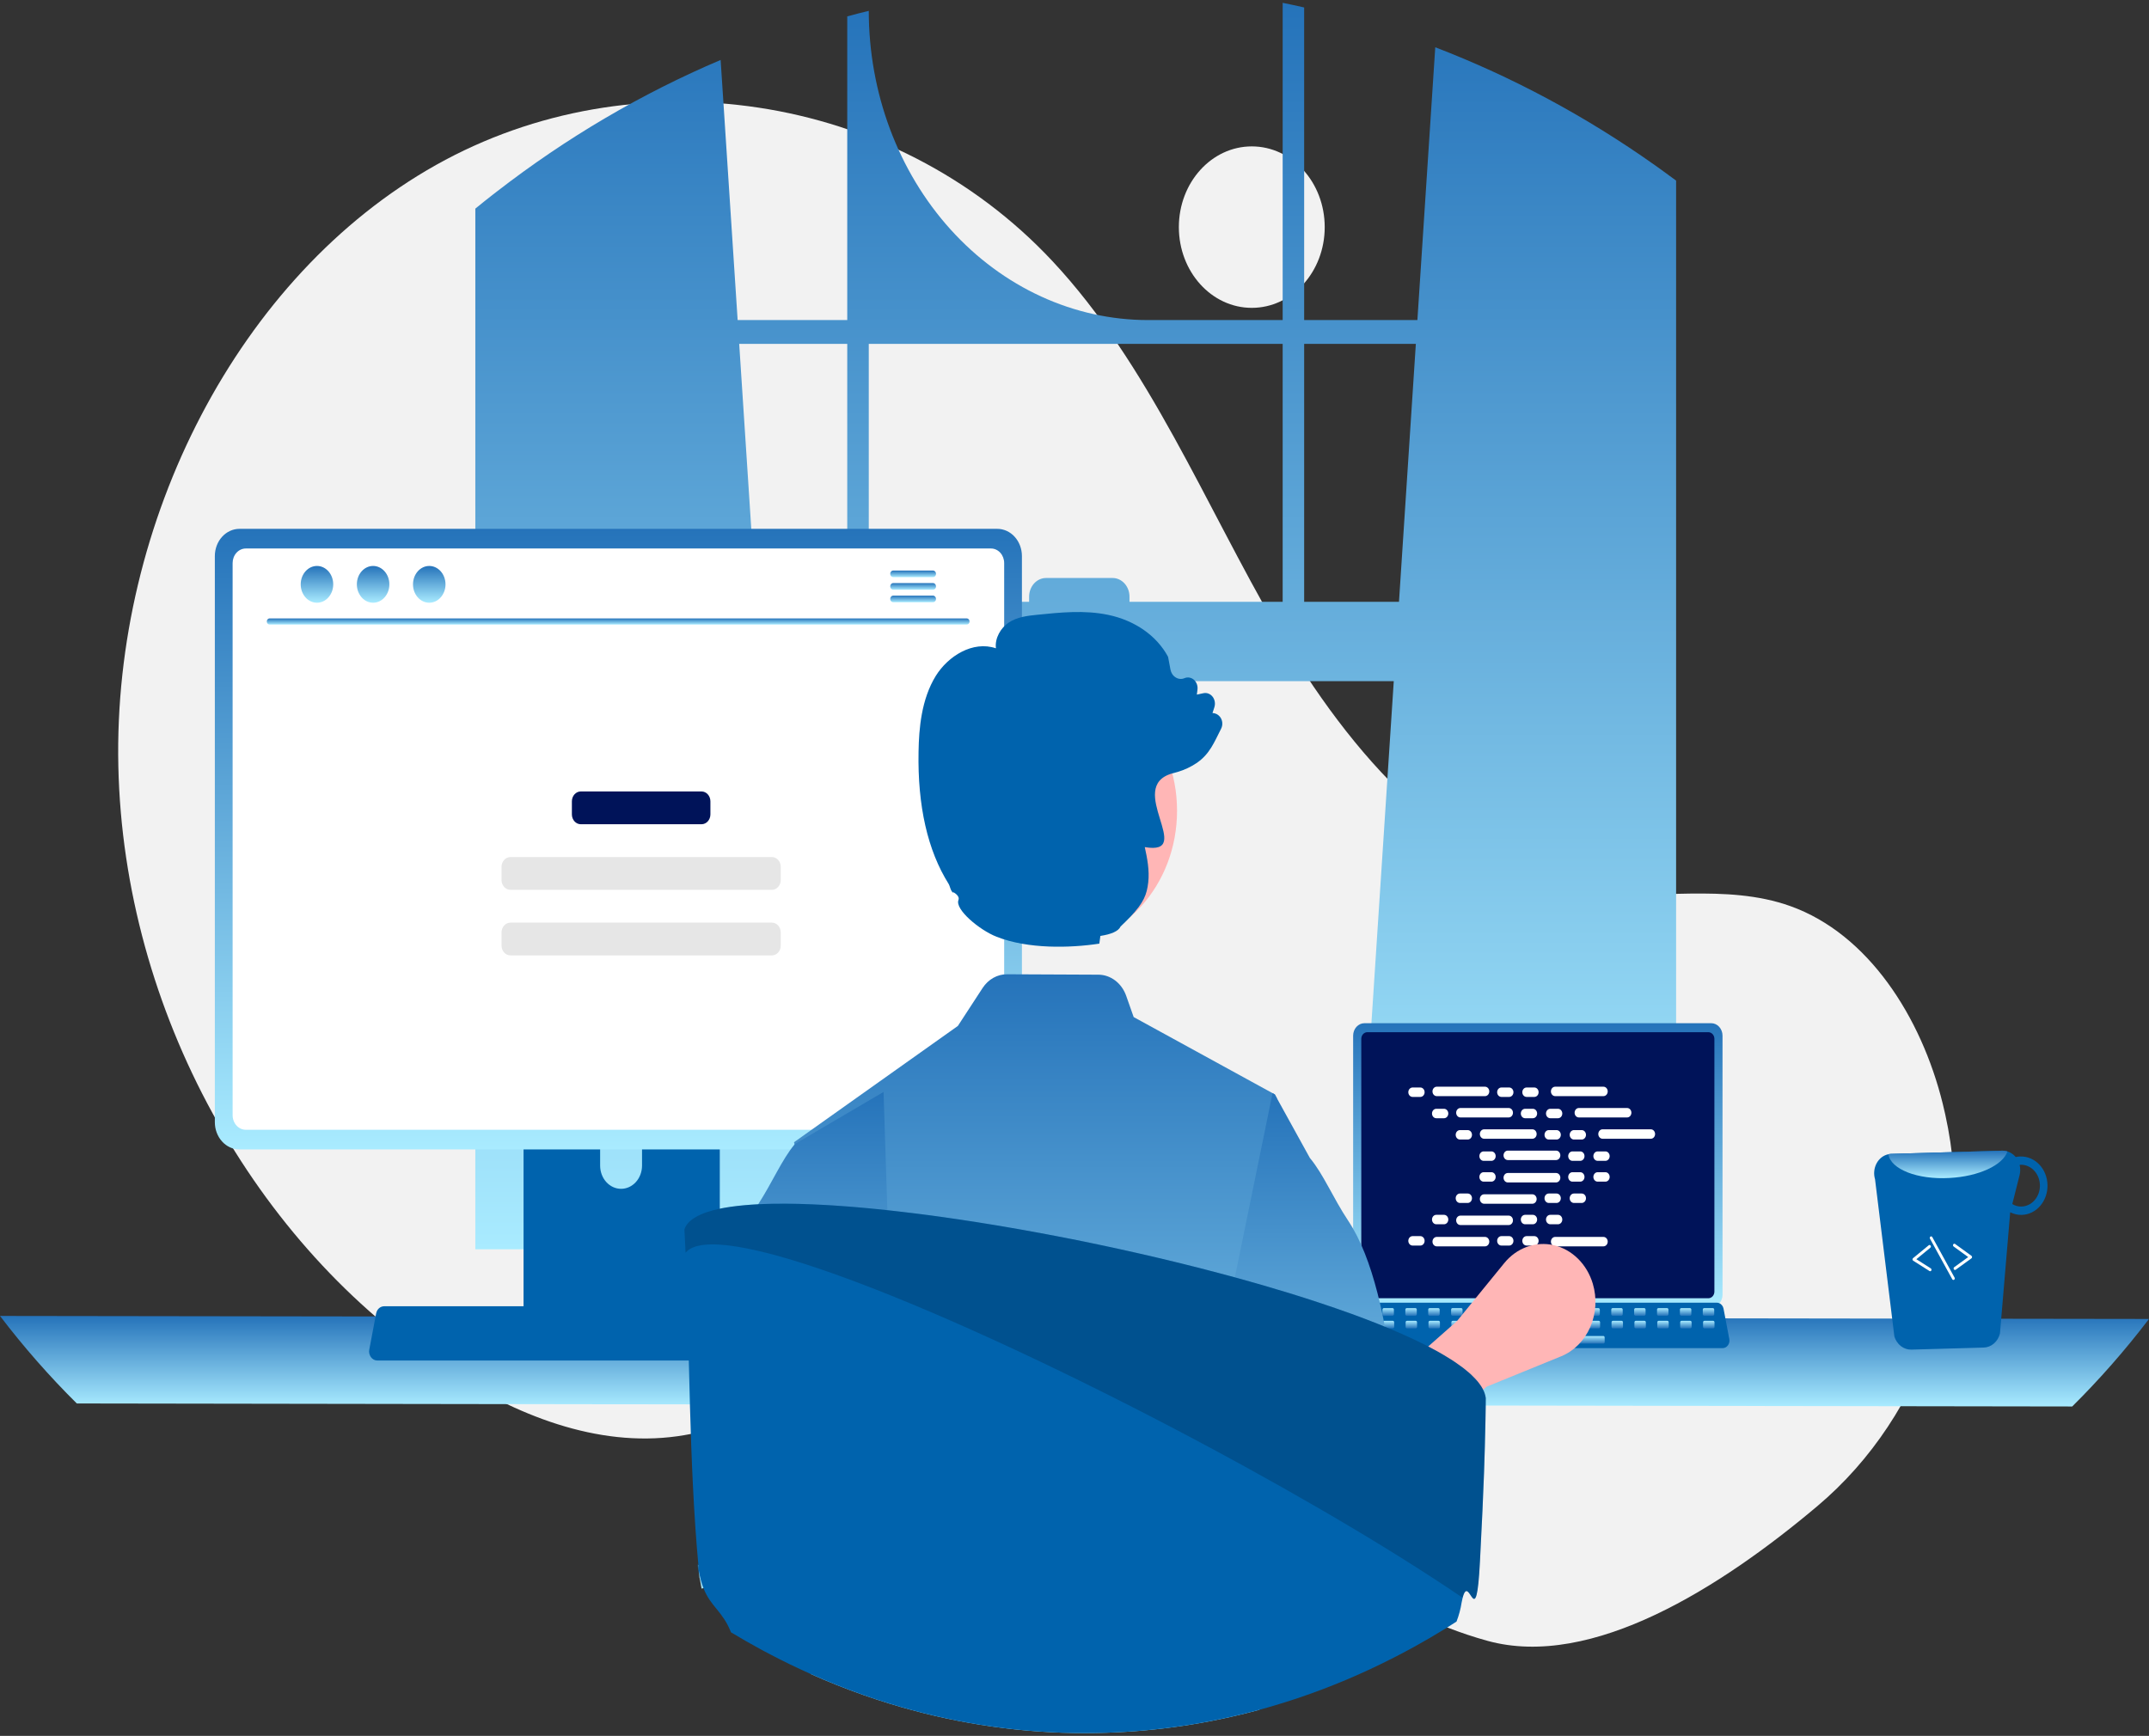
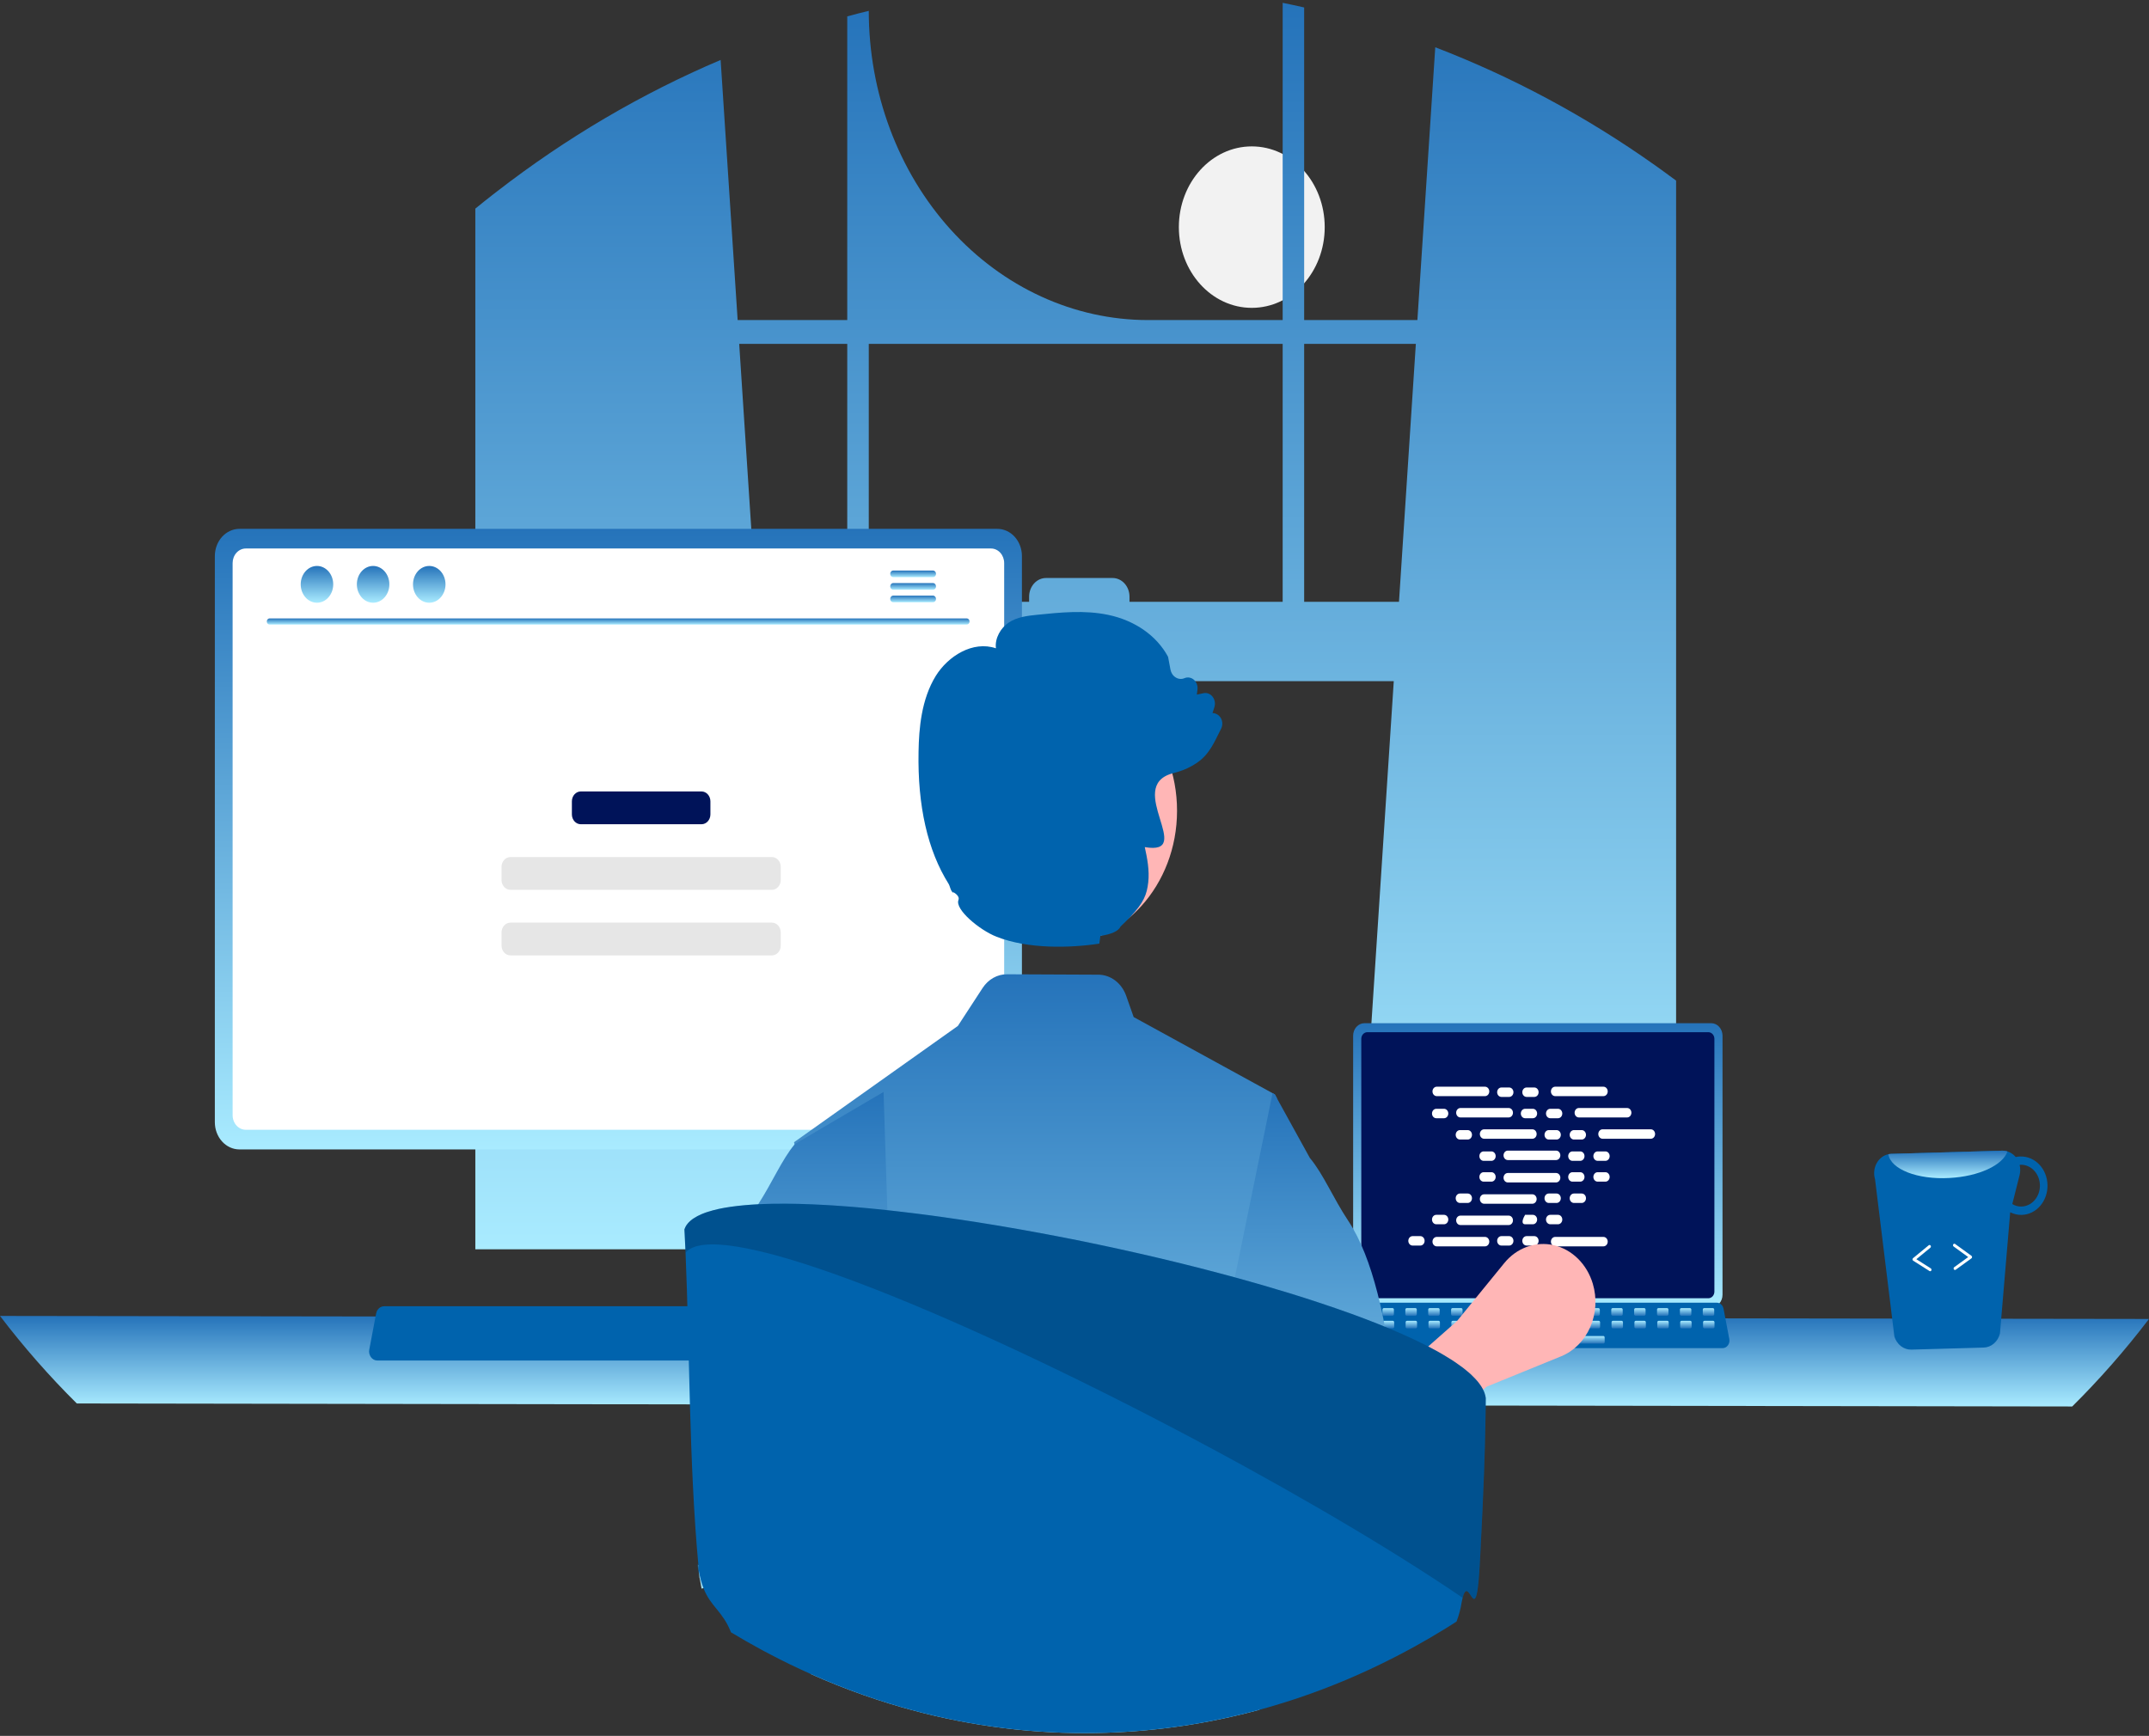
<svg xmlns="http://www.w3.org/2000/svg" width="578" height="467" viewBox="0 0 578 467" fill="none">
  <rect x="0" y="0" width="578" height="467" fill="#333333" stroke="none" />
  <g clip-path="url(#clip0_76_611)">
    <path d="M336.684 82.82C347.517 82.82 356.298 73.097 356.298 61.102C356.298 49.107 347.517 39.383 336.684 39.383C325.851 39.383 317.069 49.107 317.069 61.102C317.069 73.097 325.851 82.82 336.684 82.82Z" fill="#F2F2F2" />
-     <path d="M488.84 405.146C517.994 380.558 531.919 339.24 523.202 299.825C522.985 298.846 522.756 297.869 522.516 296.894C516.736 273.498 502.438 251.262 481.598 243.786C464.1 237.509 445.001 242.336 426.746 239.84C390.911 234.94 363.129 202.835 343.581 169.221C324.033 135.607 309.009 97.98 283.034 70.21C240.218 24.436 170.374 14.581 117.288 44.376C64.202 74.172 30.387 140.277 31.829 206.158C33.271 272.039 68.593 335.026 119.889 368.445C138.734 380.722 160.529 389.419 182.219 386.376C201.04 383.735 218.141 372.537 236.873 369.213C266.324 363.987 295.587 378.731 321.06 395.912C346.533 413.093 371.138 433.458 400.084 441.424C428.191 449.158 463.013 426.927 488.84 405.146Z" fill="#F2F2F2" />
    <path d="M446.951 45.76C446.312 45.288 445.666 44.841 445.027 44.385C426.552 31.302 406.75 20.674 386.031 12.719L381.226 86.105H350.77V2.007C348.852 1.568 346.92 1.153 344.988 0.762V86.105H308.794C288.869 86.105 269.76 77.34 255.671 61.74C241.582 46.139 233.667 24.98 233.667 2.918C231.727 3.382 229.803 3.878 227.878 4.407V86.105H198.398L193.822 16.128C172.529 25.17 152.315 37.06 133.628 51.535C133.305 51.779 132.982 52.031 132.666 52.275C131.043 53.536 129.441 54.821 127.847 56.123V336.087H214.729L213.193 312.539L204.745 183.249H374.872L366.424 312.539L364.889 336.087H450.808V48.59C449.53 47.631 448.244 46.687 446.951 45.76ZM227.878 161.897H203.35L198.817 92.514H227.878V161.897ZM344.988 161.897H303.792V160.522C303.792 159.862 303.674 159.207 303.446 158.597C303.217 157.986 302.882 157.432 302.46 156.965C302.037 156.498 301.536 156.128 300.984 155.876C300.433 155.624 299.841 155.495 299.245 155.496H281.335C280.739 155.495 280.148 155.625 279.597 155.878C279.047 156.13 278.546 156.501 278.124 156.967C277.703 157.434 277.368 157.988 277.14 158.598C276.912 159.208 276.795 159.862 276.795 160.522V161.897H233.667V92.514H344.988V161.897ZM350.77 161.897V92.514H380.808L376.275 161.897H350.77Z" fill="url(#paint0_linear_76_611)" />
    <path d="M0 354.015C6.382 362.388 13.284 370.256 20.657 377.563L557.343 378.376C564.716 371.07 571.618 363.201 578 354.828L0 354.015Z" fill="url(#paint1_linear_76_611)" />
    <path d="M363.944 278.613V348.325C363.944 349.213 364.263 350.065 364.831 350.693C365.398 351.321 366.167 351.675 366.97 351.675H460.268C461.07 351.675 461.839 351.321 462.406 350.693C462.974 350.065 463.293 349.213 463.293 348.325V278.613C463.291 277.726 462.972 276.875 462.405 276.248C461.838 275.62 461.069 275.267 460.268 275.266H366.97C366.168 275.267 365.4 275.62 364.832 276.248C364.265 276.875 363.946 277.726 363.944 278.613Z" fill="url(#paint2_linear_76_611)" />
    <path d="M366.133 279.48V347.465C366.134 347.939 366.304 348.394 366.607 348.73C366.91 349.066 367.321 349.255 367.75 349.255H459.491C459.92 349.255 460.331 349.066 460.634 348.73C460.937 348.394 461.108 347.939 461.108 347.465V279.48C461.108 279.005 460.938 278.549 460.635 278.213C460.332 277.877 459.92 277.687 459.491 277.686H367.75C367.321 277.687 366.91 277.877 366.606 278.213C366.303 278.549 366.133 279.005 366.133 279.48Z" fill="#001359" />
    <path d="M361.993 361.92C362.164 362.158 362.381 362.349 362.628 362.48C362.876 362.611 363.146 362.678 363.421 362.677H463.321C463.594 362.676 463.864 362.608 464.11 362.478C464.357 362.348 464.574 362.158 464.746 361.923C464.918 361.688 465.041 361.414 465.105 361.12C465.169 360.826 465.174 360.52 465.118 360.224L463.567 352.068C463.503 351.735 463.364 351.425 463.164 351.167C462.964 350.909 462.709 350.71 462.422 350.589C462.214 350.499 461.993 350.452 461.77 350.453H364.965C364.742 350.452 364.521 350.499 364.313 350.589C364.026 350.71 363.771 350.909 363.571 351.167C363.371 351.425 363.233 351.735 363.168 352.068L361.618 360.224C361.562 360.52 361.567 360.825 361.632 361.119C361.697 361.412 361.82 361.686 361.993 361.92Z" fill="#0063AD" />
    <path d="M458.342 353.966H460.702C460.9 353.966 461.06 353.788 461.06 353.569V352.319C461.06 352.1 460.9 351.922 460.702 351.922H458.342C458.144 351.922 457.984 352.1 457.984 352.319V353.569C457.984 353.788 458.144 353.966 458.342 353.966Z" fill="url(#paint3_linear_76_611)" />
    <path d="M452.189 353.966H454.548C454.746 353.966 454.907 353.788 454.907 353.569V352.319C454.907 352.1 454.746 351.922 454.548 351.922H452.189C451.991 351.922 451.831 352.1 451.831 352.319V353.569C451.831 353.788 451.991 353.966 452.189 353.966Z" fill="url(#paint4_linear_76_611)" />
    <path d="M446.035 353.966H448.394C448.592 353.966 448.753 353.788 448.753 353.569V352.319C448.753 352.1 448.592 351.922 448.394 351.922H446.035C445.837 351.922 445.677 352.1 445.677 352.319V353.569C445.677 353.788 445.837 353.966 446.035 353.966Z" fill="url(#paint5_linear_76_611)" />
    <path d="M439.881 353.966H442.241C442.439 353.966 442.599 353.788 442.599 353.569V352.319C442.599 352.1 442.439 351.922 442.241 351.922H439.881C439.683 351.922 439.523 352.1 439.523 352.319V353.569C439.523 353.788 439.683 353.966 439.881 353.966Z" fill="url(#paint6_linear_76_611)" />
    <path d="M433.728 353.966H436.087C436.285 353.966 436.445 353.788 436.445 353.569V352.319C436.445 352.1 436.285 351.922 436.087 351.922H433.728C433.53 351.922 433.369 352.1 433.369 352.319V353.569C433.369 353.788 433.53 353.966 433.728 353.966Z" fill="url(#paint7_linear_76_611)" />
    <path d="M427.574 353.966H429.933C430.131 353.966 430.292 353.788 430.292 353.569V352.319C430.292 352.1 430.131 351.922 429.933 351.922H427.574C427.376 351.922 427.215 352.1 427.215 352.319V353.569C427.215 353.788 427.376 353.966 427.574 353.966Z" fill="url(#paint8_linear_76_611)" />
    <path d="M421.42 353.966H423.779C423.977 353.966 424.138 353.788 424.138 353.569V352.319C424.138 352.1 423.977 351.922 423.779 351.922H421.42C421.222 351.922 421.062 352.1 421.062 352.319V353.569C421.062 353.788 421.222 353.966 421.42 353.966Z" fill="url(#paint9_linear_76_611)" />
    <path d="M415.267 353.966H417.626C417.824 353.966 417.984 353.788 417.984 353.569V352.319C417.984 352.1 417.824 351.922 417.626 351.922H415.267C415.069 351.922 414.908 352.1 414.908 352.319V353.569C414.908 353.788 415.069 353.966 415.267 353.966Z" fill="url(#paint10_linear_76_611)" />
    <path d="M409.112 353.966H411.472C411.67 353.966 411.83 353.788 411.83 353.569V352.319C411.83 352.1 411.67 351.922 411.472 351.922H409.112C408.914 351.922 408.754 352.1 408.754 352.319V353.569C408.754 353.788 408.914 353.966 409.112 353.966Z" fill="url(#paint11_linear_76_611)" />
    <path d="M402.959 353.966H405.318C405.516 353.966 405.676 353.788 405.676 353.569V352.319C405.676 352.1 405.516 351.922 405.318 351.922H402.959C402.761 351.922 402.6 352.1 402.6 352.319V353.569C402.6 353.788 402.761 353.966 402.959 353.966Z" fill="url(#paint12_linear_76_611)" />
    <path d="M396.805 353.966H399.164C399.362 353.966 399.523 353.788 399.523 353.569V352.319C399.523 352.1 399.362 351.922 399.164 351.922H396.805C396.607 351.922 396.447 352.1 396.447 352.319V353.569C396.447 353.788 396.607 353.966 396.805 353.966Z" fill="url(#paint13_linear_76_611)" />
    <path d="M390.652 353.966H393.011C393.209 353.966 393.369 353.788 393.369 353.569V352.319C393.369 352.1 393.209 351.922 393.011 351.922H390.652C390.453 351.922 390.293 352.1 390.293 352.319V353.569C390.293 353.788 390.453 353.966 390.652 353.966Z" fill="url(#paint14_linear_76_611)" />
    <path d="M384.498 353.966H386.857C387.055 353.966 387.215 353.788 387.215 353.569V352.319C387.215 352.1 387.055 351.922 386.857 351.922H384.498C384.3 351.922 384.139 352.1 384.139 352.319V353.569C384.139 353.788 384.3 353.966 384.498 353.966Z" fill="url(#paint15_linear_76_611)" />
    <path d="M378.344 353.966H380.703C380.901 353.966 381.062 353.788 381.062 353.569V352.319C381.062 352.1 380.901 351.922 380.703 351.922H378.344C378.146 351.922 377.985 352.1 377.985 352.319V353.569C377.985 353.788 378.146 353.966 378.344 353.966Z" fill="url(#paint16_linear_76_611)" />
    <path d="M372.19 353.966H374.549C374.747 353.966 374.908 353.788 374.908 353.569V352.319C374.908 352.1 374.747 351.922 374.549 351.922H372.19C371.992 351.922 371.832 352.1 371.832 352.319V353.569C371.832 353.788 371.992 353.966 372.19 353.966Z" fill="url(#paint17_linear_76_611)" />
    <path d="M366.036 353.966H368.395C368.593 353.966 368.754 353.788 368.754 353.569V352.319C368.754 352.1 368.593 351.922 368.395 351.922H366.036C365.838 351.922 365.678 352.1 365.678 352.319V353.569C365.678 353.788 365.838 353.966 366.036 353.966Z" fill="url(#paint18_linear_76_611)" />
    <path d="M458.416 357.373H460.775C460.973 357.373 461.133 357.195 461.133 356.976V355.726C461.133 355.507 460.973 355.329 460.775 355.329H458.416C458.218 355.329 458.057 355.507 458.057 355.726V356.976C458.057 357.195 458.218 357.373 458.416 357.373Z" fill="url(#paint19_linear_76_611)" />
    <path d="M452.262 357.373H454.621C454.819 357.373 454.979 357.195 454.979 356.976V355.726C454.979 355.507 454.819 355.329 454.621 355.329H452.262C452.064 355.329 451.903 355.507 451.903 355.726V356.976C451.903 357.195 452.064 357.373 452.262 357.373Z" fill="url(#paint20_linear_76_611)" />
    <path d="M446.108 357.373H448.467C448.665 357.373 448.825 357.195 448.825 356.976V355.726C448.825 355.507 448.665 355.329 448.467 355.329H446.108C445.91 355.329 445.749 355.507 445.749 355.726V356.976C445.749 357.195 445.91 357.373 446.108 357.373Z" fill="url(#paint21_linear_76_611)" />
    <path d="M439.954 357.373H442.313C442.511 357.373 442.672 357.195 442.672 356.976V355.726C442.672 355.507 442.511 355.329 442.313 355.329H439.954C439.756 355.329 439.596 355.507 439.596 355.726V356.976C439.596 357.195 439.756 357.373 439.954 357.373Z" fill="url(#paint22_linear_76_611)" />
    <path d="M433.8 357.373H436.16C436.358 357.373 436.518 357.195 436.518 356.976V355.726C436.518 355.507 436.358 355.329 436.16 355.329H433.8C433.602 355.329 433.442 355.507 433.442 355.726V356.976C433.442 357.195 433.602 357.373 433.8 357.373Z" fill="url(#paint23_linear_76_611)" />
    <path d="M427.647 357.373H430.006C430.204 357.373 430.364 357.195 430.364 356.976V355.726C430.364 355.507 430.204 355.329 430.006 355.329H427.647C427.449 355.329 427.288 355.507 427.288 355.726V356.976C427.288 357.195 427.449 357.373 427.647 357.373Z" fill="url(#paint24_linear_76_611)" />
    <path d="M421.493 357.373H423.852C424.05 357.373 424.21 357.195 424.21 356.976V355.726C424.21 355.507 424.05 355.329 423.852 355.329H421.493C421.295 355.329 421.134 355.507 421.134 355.726V356.976C421.134 357.195 421.295 357.373 421.493 357.373Z" fill="url(#paint25_linear_76_611)" />
    <path d="M415.339 357.373H417.698C417.896 357.373 418.057 357.195 418.057 356.976V355.726C418.057 355.507 417.896 355.329 417.698 355.329H415.339C415.141 355.329 414.98 355.507 414.98 355.726V356.976C414.98 357.195 415.141 357.373 415.339 357.373Z" fill="url(#paint26_linear_76_611)" />
    <path d="M409.185 357.373H411.544C411.742 357.373 411.903 357.195 411.903 356.976V355.726C411.903 355.507 411.742 355.329 411.544 355.329H409.185C408.987 355.329 408.827 355.507 408.827 355.726V356.976C408.827 357.195 408.987 357.373 409.185 357.373Z" fill="url(#paint27_linear_76_611)" />
    <path d="M403.032 357.373H405.391C405.589 357.373 405.75 357.195 405.75 356.976V355.726C405.75 355.507 405.589 355.329 405.391 355.329H403.032C402.834 355.329 402.673 355.507 402.673 355.726V356.976C402.673 357.195 402.834 357.373 403.032 357.373Z" fill="url(#paint28_linear_76_611)" />
    <path d="M396.878 357.373H399.237C399.435 357.373 399.596 357.195 399.596 356.976V355.726C399.596 355.507 399.435 355.329 399.237 355.329H396.878C396.68 355.329 396.52 355.507 396.52 355.726V356.976C396.52 357.195 396.68 357.373 396.878 357.373Z" fill="url(#paint29_linear_76_611)" />
    <path d="M390.724 357.373H393.083C393.281 357.373 393.442 357.195 393.442 356.976V355.726C393.442 355.507 393.281 355.329 393.083 355.329H390.724C390.526 355.329 390.366 355.507 390.366 355.726V356.976C390.366 357.195 390.526 357.373 390.724 357.373Z" fill="url(#paint30_linear_76_611)" />
    <path d="M384.57 357.373H386.929C387.127 357.373 387.288 357.195 387.288 356.976V355.726C387.288 355.507 387.127 355.329 386.929 355.329H384.57C384.372 355.329 384.211 355.507 384.211 355.726V356.976C384.211 357.195 384.372 357.373 384.57 357.373Z" fill="url(#paint31_linear_76_611)" />
    <path d="M378.417 357.373H380.776C380.974 357.373 381.134 357.195 381.134 356.976V355.726C381.134 355.507 380.974 355.329 380.776 355.329H378.417C378.219 355.329 378.058 355.507 378.058 355.726V356.976C378.058 357.195 378.219 357.373 378.417 357.373Z" fill="url(#paint32_linear_76_611)" />
    <path d="M372.263 357.373H374.622C374.82 357.373 374.98 357.195 374.98 356.976V355.726C374.98 355.507 374.82 355.329 374.622 355.329H372.263C372.065 355.329 371.904 355.507 371.904 355.726V356.976C371.904 357.195 372.065 357.373 372.263 357.373Z" fill="url(#paint33_linear_76_611)" />
    <path d="M366.109 357.373H368.468C368.666 357.373 368.827 357.195 368.827 356.976V355.726C368.827 355.507 368.666 355.329 368.468 355.329H366.109C365.911 355.329 365.75 355.507 365.75 355.726V356.976C365.75 357.195 365.911 357.373 366.109 357.373Z" fill="url(#paint34_linear_76_611)" />
    <path d="M407.339 361.461H431.237C431.435 361.461 431.595 361.283 431.595 361.064V359.814C431.595 359.595 431.435 359.417 431.237 359.417H407.339C407.141 359.417 406.98 359.595 406.98 359.814V361.064C406.98 361.283 407.141 361.461 407.339 361.461Z" fill="url(#paint35_linear_76_611)" />
-     <path d="M382.019 292.56H379.93C379.297 292.56 378.784 293.128 378.784 293.829C378.784 294.531 379.297 295.099 379.93 295.099H382.019C382.653 295.099 383.166 294.531 383.166 293.829C383.166 293.128 382.653 292.56 382.019 292.56Z" fill="white" />
    <path d="M405.911 292.56H403.822C403.189 292.56 402.675 293.128 402.675 293.829C402.675 294.531 403.189 295.099 403.822 295.099H405.911C406.544 295.099 407.058 294.531 407.058 293.829C407.058 293.128 406.544 292.56 405.911 292.56Z" fill="white" />
    <path d="M412.681 292.56H410.592C409.958 292.56 409.445 293.128 409.445 293.829C409.445 294.531 409.958 295.099 410.592 295.099H412.681C413.314 295.099 413.827 294.531 413.827 293.829C413.827 293.128 413.314 292.56 412.681 292.56Z" fill="white" />
    <path d="M399.413 292.348H386.43C385.796 292.348 385.283 292.916 385.283 293.618C385.283 294.319 385.796 294.887 386.43 294.887H399.413C400.046 294.887 400.56 294.319 400.56 293.618C400.56 292.916 400.046 292.348 399.413 292.348Z" fill="white" />
    <path d="M431.268 292.348H418.284C417.651 292.348 417.138 292.916 417.138 293.618C417.138 294.319 417.651 294.887 418.284 294.887H431.268C431.901 294.887 432.415 294.319 432.415 293.618C432.415 292.916 431.901 292.348 431.268 292.348Z" fill="white" />
    <path d="M388.391 298.291H386.302C385.668 298.291 385.155 298.86 385.155 299.561C385.155 300.262 385.668 300.831 386.302 300.831H388.391C389.024 300.831 389.537 300.262 389.537 299.561C389.537 298.86 389.024 298.291 388.391 298.291Z" fill="white" />
    <path d="M412.282 298.291H410.193C409.56 298.291 409.046 298.86 409.046 299.561C409.046 300.262 409.56 300.831 410.193 300.831H412.282C412.916 300.831 413.429 300.262 413.429 299.561C413.429 298.86 412.916 298.291 412.282 298.291Z" fill="white" />
    <path d="M419.051 298.291H416.962C416.329 298.291 415.815 298.86 415.815 299.561C415.815 300.262 416.329 300.831 416.962 300.831H419.051C419.684 300.831 420.198 300.262 420.198 299.561C420.198 298.86 419.684 298.291 419.051 298.291Z" fill="white" />
    <path d="M405.783 298.079H392.8C392.167 298.079 391.653 298.648 391.653 299.349C391.653 300.05 392.167 300.619 392.8 300.619H405.783C406.417 300.619 406.93 300.05 406.93 299.349C406.93 298.648 406.417 298.079 405.783 298.079Z" fill="white" />
    <path d="M437.639 298.079H424.656C424.022 298.079 423.509 298.648 423.509 299.349C423.509 300.05 424.022 300.619 424.656 300.619H437.639C438.272 300.619 438.786 300.05 438.786 299.349C438.786 298.648 438.272 298.079 437.639 298.079Z" fill="white" />
    <path d="M394.762 304.023H392.673C392.039 304.023 391.526 304.591 391.526 305.293C391.526 305.994 392.039 306.563 392.673 306.563H394.762C395.395 306.563 395.908 305.994 395.908 305.293C395.908 304.591 395.395 304.023 394.762 304.023Z" fill="white" />
    <path d="M418.653 304.023H416.564C415.931 304.023 415.417 304.591 415.417 305.293C415.417 305.994 415.931 306.563 416.564 306.563H418.653C419.287 306.563 419.8 305.994 419.8 305.293C419.8 304.591 419.287 304.023 418.653 304.023Z" fill="white" />
    <path d="M425.422 304.023H423.333C422.7 304.023 422.187 304.591 422.187 305.293C422.187 305.994 422.7 306.563 423.333 306.563H425.422C426.056 306.563 426.569 305.994 426.569 305.293C426.569 304.591 426.056 304.023 425.422 304.023Z" fill="white" />
    <path d="M412.155 303.811H399.171C398.538 303.811 398.024 304.38 398.024 305.081C398.024 305.782 398.538 306.351 399.171 306.351H412.155C412.788 306.351 413.301 305.782 413.301 305.081C413.301 304.38 412.788 303.811 412.155 303.811Z" fill="white" />
    <path d="M444.01 303.811H431.027C430.393 303.811 429.88 304.38 429.88 305.081C429.88 305.782 430.393 306.351 431.027 306.351H444.01C444.643 306.351 445.157 305.782 445.157 305.081C445.157 304.38 444.643 303.811 444.01 303.811Z" fill="white" />
    <path d="M401.133 309.755H399.044C398.41 309.755 397.897 310.323 397.897 311.025C397.897 311.726 398.41 312.294 399.044 312.294H401.133C401.766 312.294 402.279 311.726 402.279 311.025C402.279 310.323 401.766 309.755 401.133 309.755Z" fill="white" />
    <path d="M425.024 309.755H422.935C422.302 309.755 421.789 310.323 421.789 311.025C421.789 311.726 422.302 312.294 422.935 312.294H425.024C425.658 312.294 426.171 311.726 426.171 311.025C426.171 310.323 425.658 309.755 425.024 309.755Z" fill="white" />
    <path d="M431.793 309.755H429.704C429.071 309.755 428.558 310.323 428.558 311.025C428.558 311.726 429.071 312.294 429.704 312.294H431.793C432.427 312.294 432.94 311.726 432.94 311.025C432.94 310.323 432.427 309.755 431.793 309.755Z" fill="white" />
    <path d="M418.526 309.543H405.542C404.909 309.543 404.396 310.112 404.396 310.813C404.396 311.514 404.909 312.083 405.542 312.083H418.526C419.159 312.083 419.672 311.514 419.672 310.813C419.672 310.112 419.159 309.543 418.526 309.543Z" fill="white" />
    <path d="M405.911 332.546H403.822C403.189 332.546 402.675 333.115 402.675 333.816C402.675 334.517 403.189 335.086 403.822 335.086H405.911C406.544 335.086 407.058 334.517 407.058 333.816C407.058 333.115 406.544 332.546 405.911 332.546Z" fill="white" />
    <path d="M412.681 332.546H410.592C409.958 332.546 409.445 333.115 409.445 333.816C409.445 334.517 409.958 335.086 410.592 335.086H412.681C413.314 335.086 413.827 334.517 413.827 333.816C413.827 333.115 413.314 332.546 412.681 332.546Z" fill="white" />
    <path d="M431.268 332.758H418.284C417.651 332.758 417.138 333.327 417.138 334.028C417.138 334.729 417.651 335.298 418.284 335.298H431.268C431.901 335.298 432.415 334.729 432.415 334.028C432.415 333.327 431.901 332.758 431.268 332.758Z" fill="white" />
    <path d="M382.019 332.546H379.93C379.297 332.546 378.784 333.115 378.784 333.816C378.784 334.517 379.297 335.086 379.93 335.086H382.019C382.653 335.086 383.166 334.517 383.166 333.816C383.166 333.115 382.653 332.546 382.019 332.546Z" fill="white" />
    <path d="M399.413 332.758H386.43C385.796 332.758 385.283 333.327 385.283 334.028C385.283 334.729 385.796 335.298 386.43 335.298H399.413C400.046 335.298 400.56 334.729 400.56 334.028C400.56 333.327 400.046 332.758 399.413 332.758Z" fill="white" />
    <path d="M388.391 326.815H386.302C385.668 326.815 385.155 327.383 385.155 328.085C385.155 328.786 385.668 329.355 386.302 329.355H388.391C389.024 329.355 389.537 328.786 389.537 328.085C389.537 327.383 389.024 326.815 388.391 326.815Z" fill="white" />
-     <path d="M412.282 326.815H410.193C409.56 326.815 409.046 327.383 409.046 328.085C409.046 328.786 409.56 329.355 410.193 329.355H412.282C412.916 329.355 413.429 328.786 413.429 328.085C413.429 327.383 412.916 326.815 412.282 326.815Z" fill="white" />
+     <path d="M412.282 326.815H410.193C409.046 328.786 409.56 329.355 410.193 329.355H412.282C412.916 329.355 413.429 328.786 413.429 328.085C413.429 327.383 412.916 326.815 412.282 326.815Z" fill="white" />
    <path d="M419.051 326.815H416.962C416.329 326.815 415.815 327.383 415.815 328.085C415.815 328.786 416.329 329.355 416.962 329.355H419.051C419.684 329.355 420.198 328.786 420.198 328.085C420.198 327.383 419.684 326.815 419.051 326.815Z" fill="white" />
    <path d="M405.783 327.027H392.8C392.167 327.027 391.653 327.595 391.653 328.296C391.653 328.998 392.167 329.566 392.8 329.566H405.783C406.417 329.566 406.93 328.998 406.93 328.296C406.93 327.595 406.417 327.027 405.783 327.027Z" fill="white" />
    <path d="M394.762 321.083H392.673C392.039 321.083 391.526 321.652 391.526 322.353C391.526 323.054 392.039 323.623 392.673 323.623H394.762C395.395 323.623 395.908 323.054 395.908 322.353C395.908 321.652 395.395 321.083 394.762 321.083Z" fill="white" />
    <path d="M418.653 321.083H416.564C415.931 321.083 415.417 321.652 415.417 322.353C415.417 323.054 415.931 323.623 416.564 323.623H418.653C419.287 323.623 419.8 323.054 419.8 322.353C419.8 321.652 419.287 321.083 418.653 321.083Z" fill="white" />
    <path d="M425.422 321.083H423.333C422.7 321.083 422.187 321.652 422.187 322.353C422.187 323.054 422.7 323.623 423.333 323.623H425.422C426.056 323.623 426.569 323.054 426.569 322.353C426.569 321.652 426.056 321.083 425.422 321.083Z" fill="white" />
    <path d="M412.155 321.295H399.171C398.538 321.295 398.024 321.863 398.024 322.564C398.024 323.266 398.538 323.834 399.171 323.834H412.155C412.788 323.834 413.301 323.266 413.301 322.564C413.301 321.863 412.788 321.295 412.155 321.295Z" fill="white" />
    <path d="M401.133 315.351H399.044C398.41 315.351 397.897 315.92 397.897 316.621C397.897 317.322 398.41 317.891 399.044 317.891H401.133C401.766 317.891 402.279 317.322 402.279 316.621C402.279 315.92 401.766 315.351 401.133 315.351Z" fill="white" />
    <path d="M425.024 315.351H422.935C422.302 315.351 421.789 315.92 421.789 316.621C421.789 317.322 422.302 317.891 422.935 317.891H425.024C425.658 317.891 426.171 317.322 426.171 316.621C426.171 315.92 425.658 315.351 425.024 315.351Z" fill="white" />
    <path d="M431.793 315.351H429.704C429.071 315.351 428.558 315.92 428.558 316.621C428.558 317.322 429.071 317.891 429.704 317.891H431.793C432.427 317.891 432.94 317.322 432.94 316.621C432.94 315.92 432.427 315.351 431.793 315.351Z" fill="white" />
    <path d="M418.526 315.563H405.542C404.909 315.563 404.396 316.132 404.396 316.833C404.396 317.534 404.909 318.103 405.542 318.103H418.526C419.159 318.103 419.672 317.534 419.672 316.833C419.672 316.132 419.159 315.563 418.526 315.563Z" fill="white" />
    <path d="M370.914 399.721L361.107 382.557L391.888 355.387L404.593 339.801C406.244 337.776 408.346 336.267 410.688 335.423C413.031 334.579 415.533 334.431 417.943 334.993C420.354 335.555 422.589 336.808 424.425 338.626C426.262 340.445 427.635 342.765 428.408 345.355C429.553 349.193 429.307 353.374 427.721 357.015C426.135 360.656 423.334 363.472 419.908 364.869L399.818 373.065L370.914 399.721Z" fill="#FFB6B6" />
-     <path d="M140.816 275.27V358.692H193.597V275.27C193.598 274.67 193.425 274.085 193.104 273.602C192.783 273.119 192.33 272.763 191.812 272.585C191.568 272.496 191.312 272.452 191.055 272.455H143.365C143.031 272.455 142.7 272.527 142.39 272.668C142.081 272.809 141.8 273.016 141.564 273.277C141.327 273.539 141.139 273.849 141.011 274.191C140.882 274.533 140.816 274.899 140.816 275.27ZM161.414 303.934C161.428 302.289 162.028 300.717 163.083 299.56C164.138 298.402 165.563 297.753 167.049 297.753C168.534 297.753 169.959 298.402 171.014 299.56C172.07 300.717 172.669 302.289 172.683 303.934V313.613C172.675 315.262 172.078 316.841 171.023 318.004C169.967 319.167 168.538 319.82 167.049 319.82C165.559 319.82 164.13 319.167 163.075 318.004C162.019 316.841 161.422 315.262 161.414 313.613V303.934Z" fill="#0063AD" />
    <path d="M140.654 356.024V364.069C140.655 364.485 140.805 364.885 141.07 365.18C141.336 365.476 141.696 365.643 142.072 365.647H192.341C192.718 365.645 193.078 365.477 193.344 365.182C193.61 364.886 193.759 364.486 193.759 364.069V356.024H140.654Z" fill="url(#paint36_linear_76_611)" />
    <path d="M57.784 149.583V301.9C57.785 303.841 58.482 305.703 59.722 307.075C60.961 308.448 62.642 309.219 64.395 309.221H268.247C270 309.219 271.681 308.448 272.921 307.075C274.16 305.703 274.857 303.841 274.859 301.9V149.583C274.855 147.644 274.157 145.785 272.917 144.414C271.678 143.044 269.999 142.273 268.247 142.271H64.395C62.644 142.273 60.964 143.044 59.725 144.415C58.486 145.785 57.788 147.644 57.784 149.583Z" fill="url(#paint37_linear_76_611)" />
    <path d="M62.566 151.478V300.021C62.568 301.059 62.94 302.053 63.603 302.786C64.265 303.519 65.163 303.932 66.099 303.934H266.55C267.487 303.932 268.385 303.519 269.047 302.786C269.709 302.053 270.082 301.059 270.084 300.021V151.478C270.084 150.44 269.712 149.444 269.049 148.709C268.387 147.974 267.488 147.56 266.55 147.558H66.099C65.162 147.56 64.263 147.974 63.6 148.709C62.938 149.444 62.566 150.44 62.566 151.478Z" fill="white" />
    <path d="M99.766 365.101C99.97 365.385 100.23 365.613 100.525 365.769C100.82 365.926 101.143 366.006 101.471 366.004H220.726C221.052 366.004 221.374 365.923 221.668 365.767C221.963 365.612 222.222 365.386 222.428 365.105C222.633 364.825 222.779 364.497 222.856 364.146C222.933 363.795 222.938 363.429 222.871 363.076L221.02 353.34C220.943 352.943 220.778 352.573 220.539 352.265C220.301 351.957 219.996 351.719 219.653 351.575C219.405 351.467 219.141 351.412 218.875 351.412H103.314C103.048 351.412 102.784 351.467 102.536 351.575C102.193 351.719 101.889 351.956 101.65 352.265C101.411 352.573 101.246 352.943 101.169 353.34L99.318 363.076C99.252 363.429 99.258 363.794 99.336 364.145C99.413 364.495 99.561 364.822 99.766 365.101Z" fill="#0063AD" />
    <path d="M260.045 168.02H72.484C72.289 168.015 72.103 167.926 71.967 167.772C71.831 167.617 71.754 167.41 71.754 167.194C71.754 166.978 71.831 166.771 71.967 166.616C72.103 166.462 72.289 166.373 72.484 166.368H260.045C260.24 166.373 260.426 166.462 260.562 166.616C260.698 166.771 260.775 166.978 260.775 167.194C260.775 167.41 260.698 167.617 260.562 167.772C260.426 167.926 260.24 168.015 260.045 168.02Z" fill="url(#paint38_linear_76_611)" />
    <path d="M85.252 162.152C87.666 162.152 89.623 159.936 89.623 157.204C89.623 154.471 87.666 152.256 85.252 152.256C82.837 152.256 80.88 154.471 80.88 157.204C80.88 159.936 82.837 162.152 85.252 162.152Z" fill="url(#paint39_linear_76_611)" />
    <path d="M100.352 162.152C102.766 162.152 104.723 159.936 104.723 157.204C104.723 154.471 102.766 152.256 100.352 152.256C97.938 152.256 95.981 154.471 95.981 157.204C95.981 159.936 97.938 162.152 100.352 162.152Z" fill="url(#paint40_linear_76_611)" />
    <path d="M115.453 162.152C117.867 162.152 119.824 159.936 119.824 157.204C119.824 154.471 117.867 152.256 115.453 152.256C113.039 152.256 111.082 154.471 111.082 157.204C111.082 159.936 113.039 162.152 115.453 162.152Z" fill="url(#paint41_linear_76_611)" />
    <path d="M250.952 153.479H240.227C240.015 153.485 239.813 153.582 239.665 153.75C239.517 153.918 239.434 154.143 239.434 154.378C239.434 154.613 239.517 154.838 239.665 155.006C239.813 155.174 240.015 155.271 240.227 155.277H250.952C251.166 155.274 251.369 155.177 251.519 155.009C251.669 154.841 251.753 154.614 251.753 154.378C251.753 154.142 251.669 153.915 251.519 153.747C251.369 153.579 251.166 153.483 250.952 153.479Z" fill="url(#paint42_linear_76_611)" />
    <path d="M250.952 156.855H240.227C240.015 156.86 239.813 156.957 239.665 157.125C239.516 157.293 239.433 157.519 239.433 157.754C239.433 157.989 239.516 158.214 239.665 158.382C239.813 158.55 240.015 158.647 240.227 158.652H250.952C251.166 158.649 251.37 158.554 251.52 158.385C251.67 158.217 251.754 157.99 251.754 157.754C251.754 157.517 251.67 157.29 251.52 157.122C251.37 156.954 251.166 156.858 250.952 156.855Z" fill="url(#paint43_linear_76_611)" />
    <path d="M250.952 160.23H240.227C240.015 160.236 239.813 160.333 239.665 160.501C239.517 160.669 239.434 160.894 239.434 161.129C239.434 161.364 239.517 161.59 239.665 161.758C239.813 161.926 240.015 162.023 240.227 162.028H250.952C251.166 162.025 251.369 161.929 251.519 161.76C251.669 161.592 251.753 161.365 251.753 161.129C251.753 160.893 251.669 160.666 251.519 160.498C251.369 160.33 251.166 160.234 250.952 160.23Z" fill="url(#paint44_linear_76_611)" />
    <path d="M509.517 359.555C509.841 360.598 510.455 361.501 511.271 362.134C512.087 362.767 513.063 363.097 514.06 363.077L533.521 362.523C534.524 362.501 535.494 362.121 536.286 361.438C537.078 360.755 537.649 359.807 537.914 358.735L540.668 326.128C541.645 326.618 542.709 326.86 543.781 326.836C544.713 326.81 545.631 326.581 546.483 326.163C547.335 325.744 548.104 325.144 548.746 324.396C549.388 323.648 549.891 322.767 550.226 321.804C550.561 320.841 550.722 319.815 550.698 318.783C550.675 317.751 550.468 316.735 550.09 315.792C549.712 314.848 549.17 313.997 548.494 313.286C547.819 312.574 547.024 312.017 546.154 311.647C545.284 311.276 544.357 311.098 543.425 311.124C542.996 311.122 542.569 311.172 542.15 311.271C541.694 310.725 541.14 310.29 540.523 309.996C539.906 309.701 539.241 309.553 538.569 309.56L508.634 310.416C508.385 310.426 508.138 310.46 507.895 310.518C507.239 310.653 506.616 310.943 506.069 311.367C505.522 311.792 505.064 312.341 504.725 312.978C504.386 313.615 504.173 314.325 504.103 315.06C504.032 315.795 504.105 316.539 504.315 317.24L509.517 359.555ZM541.233 323.914L543.192 316.144C543.415 315.246 543.421 314.299 543.207 313.399C543.303 313.399 543.386 313.349 543.482 313.348C544.825 313.318 546.125 313.878 547.096 314.907C548.067 315.936 548.63 317.349 548.662 318.837C548.693 320.324 548.19 321.765 547.264 322.843C546.337 323.921 545.063 324.548 543.719 324.587C542.851 324.617 541.991 324.385 541.233 323.914Z" fill="#0063AD" />
    <path d="M507.895 310.518C508.533 314.556 515.703 317.394 524.325 316.901C532.253 316.496 538.736 313.414 539.924 309.76C539.484 309.616 539.027 309.549 538.569 309.56L508.633 310.416C508.385 310.426 508.138 310.46 507.895 310.518Z" fill="url(#paint45_linear_76_611)" />
    <path d="M525.905 341.637C525.945 341.626 525.982 341.608 526.016 341.583L530.242 338.52C530.294 338.483 530.336 338.433 530.365 338.373C530.394 338.314 530.409 338.247 530.409 338.18C530.409 338.112 530.394 338.046 530.365 337.987C530.336 337.927 530.294 337.877 530.243 337.84L525.85 334.654C525.81 334.624 525.764 334.604 525.717 334.594C525.67 334.584 525.621 334.584 525.573 334.595C525.526 334.606 525.481 334.627 525.441 334.657C525.401 334.687 525.367 334.725 525.34 334.77C525.314 334.815 525.296 334.865 525.287 334.918C525.278 334.97 525.278 335.024 525.288 335.077C525.298 335.129 525.317 335.179 525.345 335.223C525.372 335.267 525.407 335.305 525.447 335.334L529.371 338.179L525.614 340.902C525.541 340.955 525.488 341.035 525.463 341.127C525.438 341.219 525.444 341.318 525.479 341.406C525.514 341.494 525.576 341.566 525.654 341.608C525.732 341.65 525.821 341.661 525.905 341.637Z" fill="white" />
    <path d="M519.23 341.978C519.301 341.958 519.365 341.915 519.413 341.855C519.462 341.794 519.494 341.719 519.504 341.639C519.513 341.558 519.502 341.477 519.469 341.404C519.437 341.331 519.386 341.271 519.322 341.231L515.427 338.758L519.192 335.661C519.231 335.629 519.263 335.589 519.288 335.543C519.313 335.497 519.329 335.447 519.336 335.394C519.343 335.341 519.341 335.287 519.329 335.236C519.317 335.184 519.296 335.135 519.268 335.092C519.239 335.049 519.203 335.013 519.162 334.986C519.12 334.958 519.074 334.94 519.027 334.933C518.979 334.925 518.93 334.927 518.884 334.941C518.837 334.954 518.793 334.977 518.754 335.008L514.539 338.476C514.49 338.516 514.45 338.569 514.425 338.63C514.399 338.691 514.387 338.759 514.391 338.826C514.394 338.893 514.413 338.959 514.445 339.016C514.477 339.073 514.522 339.121 514.575 339.155L518.957 341.936C519.04 341.989 519.137 342.004 519.23 341.978Z" fill="white" />
-     <path d="M525.485 344.321C525.521 344.311 525.554 344.295 525.586 344.274C525.627 344.246 525.663 344.21 525.691 344.167C525.72 344.123 525.74 344.075 525.752 344.023C525.763 343.971 525.765 343.917 525.758 343.864C525.75 343.811 525.734 343.761 525.709 343.715L519.718 332.809C519.667 332.717 519.585 332.651 519.49 332.625C519.396 332.6 519.296 332.617 519.213 332.673C519.13 332.73 519.07 332.82 519.047 332.925C519.024 333.029 519.039 333.14 519.09 333.232L525.081 344.138C525.122 344.213 525.183 344.27 525.256 344.303C525.329 344.336 525.409 344.342 525.485 344.321Z" fill="white" />
    <path d="M188.675 212.919H156.212C154.888 212.919 153.814 214.108 153.814 215.575V219.086C153.814 220.553 154.888 221.741 156.212 221.741H188.675C189.999 221.741 191.073 220.553 191.073 219.086V215.575C191.073 214.108 189.999 212.919 188.675 212.919Z" fill="#001359" />
    <path d="M207.597 230.563H137.29C135.966 230.563 134.892 231.752 134.892 233.218V236.73C134.892 238.196 135.966 239.385 137.29 239.385H207.597C208.922 239.385 209.995 238.196 209.995 236.73V233.218C209.995 231.752 208.922 230.563 207.597 230.563Z" fill="#E6E6E6" />
    <path d="M207.597 248.207H137.29C135.966 248.207 134.892 249.396 134.892 250.862V254.374C134.892 255.84 135.966 257.029 137.29 257.029H207.597C208.922 257.029 209.995 255.84 209.995 254.374V250.862C209.995 249.396 208.922 248.207 207.597 248.207Z" fill="#E6E6E6" />
    <path d="M213.557 307.289L213.716 307.846L213.725 307.864L218.518 324.001L224.032 342.596L234.407 377.541L234.507 382.969V382.987L235.278 426.654L233.141 432.574L235.546 442.28C235.546 442.28 234.44 427.609 228.507 436.034C225.147 440.822 221.217 445.722 217.99 450.315C222.691 452.421 227.468 454.326 232.32 456.03C233.368 456.402 234.424 456.754 235.48 457.107C235.706 457.181 235.932 457.255 236.158 457.33C252.242 462.596 268.87 465.556 285.634 466.135C286.506 466.163 287.361 466.182 288.19 466.2C288.484 466.21 288.769 466.219 289.053 466.219C289.992 466.228 290.922 466.237 291.861 466.237C293.755 466.237 295.64 466.206 297.517 466.145C311.411 465.711 325.224 463.643 338.722 459.974C338.63 453.803 338.379 446.594 338.018 438.892C337.851 435.116 334.088 431.024 333.862 427.071C333.703 424.101 337.08 421.308 336.904 418.293C335.764 399.725 334.34 406.853 333.284 393.705C333.175 392.415 333.074 391.181 332.982 390.002C332.303 381.558 331.834 376.279 331.834 376.279L336.342 344.814L343.424 295.412L342.879 294.419L342.267 294.085L304.917 273.616L302.889 267.863C302.298 266.205 301.273 264.782 299.945 263.774C298.618 262.767 297.048 262.223 295.439 262.212L270.835 262.1C269.558 262.094 268.298 262.425 267.16 263.066C266.022 263.706 265.038 264.638 264.29 265.784L257.628 276L213.557 307.289Z" fill="url(#paint46_linear_76_611)" />
    <path d="M240.08 369.765L234.508 382.969L230.703 391.988L224.158 429.93L220.882 433.781L218.074 420.149L188.692 427.372C187.728 421.443 188.434 427.573 187.839 421.069C188.006 420.883 188.182 420.697 188.358 420.512C188.828 420.029 189.222 419.575 189.213 419.138C188.878 396.702 189.884 358.519 198.281 335.386C199.596 331.609 201.33 328.028 203.443 324.725C203.61 324.474 203.769 324.223 203.929 323.973C207.8 317.969 210.247 312.059 213.717 307.855V307.846C213.738 307.827 213.758 307.805 213.775 307.781C213.788 307.774 213.799 307.765 213.809 307.753L237.642 293.76L238.664 325.569L239.393 348.432L240.08 369.765Z" fill="url(#paint47_linear_76_611)" />
    <path d="M326.018 373.515L332.979 390.007L335.408 395.75L341.951 433.688L345.217 437.53L348.031 423.901L349.353 423.601L373.197 418.133L380.147 442.572C381.713 439.683 382.33 436.283 381.894 432.947C381.457 429.611 379.994 426.545 377.751 424.266C377.277 423.791 376.881 423.328 376.892 422.89C377.288 396.501 375.83 348.315 362.665 328.482C358.484 322.188 355.975 315.919 352.325 311.54C352.314 311.527 352.314 311.515 352.303 311.515L343.42 295.411L342.878 294.423L342.268 294.085L326.018 373.515Z" fill="url(#paint48_linear_76_611)" />
    <path d="M283.848 254.347C301.926 254.347 316.58 238.12 316.58 218.104C316.58 198.087 301.926 181.86 283.848 181.86C265.77 181.86 251.115 198.087 251.115 218.104C251.115 238.12 265.77 254.347 283.848 254.347Z" fill="#FFB6B6" />
    <path d="M328.09 192.788C327.836 192.487 327.531 192.247 327.191 192.081C326.852 191.914 326.485 191.826 326.114 191.82L326.606 190.307C326.767 189.83 326.81 189.315 326.732 188.814C326.653 188.312 326.456 187.843 326.16 187.454C325.864 187.065 325.48 186.771 325.047 186.6C324.614 186.429 324.149 186.389 323.697 186.484L321.905 186.866L322.074 185.54C322.138 185.046 322.086 184.542 321.922 184.078C321.757 183.613 321.486 183.204 321.136 182.891C320.785 182.577 320.367 182.37 319.922 182.29C319.477 182.21 319.021 182.259 318.599 182.433C318.215 182.6 317.802 182.671 317.39 182.638C316.978 182.606 316.578 182.472 316.219 182.246C315.858 182.027 315.546 181.724 315.302 181.357C315.058 180.99 314.89 180.569 314.808 180.123L314.184 176.788L314.118 176.609C311.077 170.997 305.229 166.913 298.074 165.417C291.705 164.074 285.175 164.758 278.879 165.4C276.381 165.661 273.561 165.953 271.21 167.548C269.212 168.914 267.522 171.647 267.867 174.405C261.66 172.298 255.004 176.503 251.706 181.807C247.798 188.119 247.159 196.025 247.056 202.207C246.777 216.832 249.502 228.797 255.137 237.777C255.548 238.427 255.651 239.786 256.466 240.241L256.297 239.94C257.208 240.445 258.134 241.258 257.789 242.128C256.797 244.634 263.386 250.173 268.029 252.003C276.499 255.346 287.76 255.062 295.679 253.858L295.959 251.784C298.816 251.352 300.829 250.531 301.395 249.246C302.394 248.302 303.246 247.456 303.988 246.675L303.995 246.667C304.01 246.651 304.039 246.627 304.054 246.61C307.631 242.812 308.461 240.648 308.836 237.354C309.196 234.125 308.557 230.847 307.903 227.894C321.67 230.253 302.482 211.658 315.308 208.063C315.455 208.013 315.605 207.972 315.756 207.941C316.131 207.844 316.505 207.746 316.865 207.632C318.6 207.111 320.262 206.325 321.802 205.298C325.387 202.882 326.569 199.677 328.421 196.066C328.688 195.551 328.8 194.956 328.74 194.367C328.681 193.777 328.453 193.224 328.09 192.788Z" fill="#0063AD" />
    <path d="M399.618 376.095C399.611 377.519 399.596 379.512 399.538 381.976C399.53 382.318 399.523 382.668 399.516 383.026C399.42 387.556 399.325 391.355 399.17 395.576C399.163 395.869 399.156 396.154 399.141 396.447C398.935 402.336 398.612 409.193 398.054 420.052C397.018 440.11 395.211 422.809 393.396 429.845C393.308 430.195 393.213 430.61 393.124 431.098C392.85 432.868 392.386 434.597 391.743 436.246C390.781 436.881 389.789 437.491 388.812 438.101C386.028 439.817 383.2 441.468 380.35 443.038C378.748 443.917 377.14 444.779 375.523 445.609C375.266 445.739 375.017 445.869 374.767 445.991C366.491 450.23 357.962 453.833 349.239 456.777C347.535 457.346 345.838 457.899 344.119 458.412C342.327 458.965 340.534 459.485 338.72 459.973C325.222 463.643 311.409 465.712 297.516 466.147C295.643 466.212 293.755 466.237 291.86 466.237C290.919 466.237 289.994 466.228 289.053 466.22C288.767 466.22 288.48 466.212 288.194 466.204C287.364 466.18 286.504 466.163 285.637 466.139C268.873 465.56 252.245 462.599 236.162 457.33L235.479 457.11C234.421 456.752 233.37 456.403 232.32 456.028C227.472 454.328 222.694 452.425 217.988 450.318C214.396 448.716 210.845 446.997 207.336 445.161C207.304 445.152 207.274 445.135 207.248 445.113C206.513 444.738 205.771 444.348 205.037 443.949C204.941 443.892 204.838 443.835 204.736 443.779C201.996 442.298 199.285 440.747 196.604 439.126C194.348 433.391 191.175 432.293 189.206 427.25C188.633 425.752 188.219 424.185 187.972 422.581C187.972 422.565 187.965 422.549 187.965 422.524C188.17 425.55 187.09 417.156 187.957 422.492C187.95 422.394 187.943 422.288 187.935 422.166C187.913 421.874 187.884 421.516 187.84 421.068C185.32 393.828 185.482 362.674 184.387 337.003C184.314 335.344 184.238 333.755 184.159 332.237C184.137 331.733 184.108 331.236 184.079 330.748C184.13 330.602 184.189 330.447 184.255 330.301C184.269 330.259 184.286 330.218 184.306 330.179C184.328 330.129 184.353 330.08 184.38 330.033C184.394 330.008 184.417 329.976 184.431 329.951C184.442 329.923 184.454 329.896 184.468 329.87C184.534 329.756 184.608 329.634 184.688 329.52C184.725 329.471 184.754 329.431 184.791 329.39C184.817 329.348 184.846 329.31 184.879 329.276C184.902 329.237 184.929 329.201 184.96 329.17C184.99 329.138 185.019 329.097 185.056 329.057C185.071 329.031 185.091 329.009 185.114 328.991C185.173 328.918 185.236 328.849 185.305 328.788C185.567 328.521 185.847 328.276 186.143 328.056C186.246 327.983 186.356 327.91 186.459 327.828C187.199 327.338 187.979 326.924 188.787 326.592C189.067 326.478 189.346 326.372 189.647 326.258C189.757 326.226 189.86 326.185 189.97 326.145C190.132 326.088 190.293 326.031 190.462 325.99C191.3 325.713 192.203 325.478 193.18 325.258C193.298 325.234 193.423 325.209 193.548 325.177C193.724 325.136 193.908 325.103 194.091 325.071C194.341 325.022 194.598 324.973 194.855 324.924C197.037 324.542 199.513 324.257 202.245 324.07C202.502 324.054 202.76 324.038 203.017 324.022C203.318 324.005 203.619 323.989 203.928 323.973C204.185 323.957 204.449 323.948 204.714 323.94C204.971 323.924 205.235 323.916 205.507 323.908C206.249 323.883 207.013 323.859 207.792 323.843C210.01 323.794 212.346 323.81 214.8 323.867C215.938 323.9 217.099 323.932 218.289 323.989C218.37 323.989 218.443 323.997 218.517 323.997C219.553 324.038 220.596 324.087 221.668 324.152C222.418 324.192 223.174 324.233 223.931 324.282C224.643 324.331 225.363 324.379 226.091 324.436C226.656 324.469 227.222 324.518 227.795 324.558C228.28 324.599 228.764 324.64 229.249 324.672L229.91 324.721C230.27 324.754 230.63 324.778 230.998 324.819C231.806 324.892 232.614 324.965 233.437 325.038C234.252 325.12 235.082 325.201 235.912 325.282C236.742 325.364 237.58 325.453 238.417 325.543C238.505 325.551 238.586 325.559 238.667 325.567C239.431 325.657 240.195 325.738 240.966 325.827C241.143 325.844 241.326 325.86 241.502 325.884C242.238 325.966 242.988 326.062 243.73 326.149C243.958 326.176 244.184 326.203 244.413 326.23C244.994 326.3 245.567 326.361 246.152 326.437C246.924 326.535 247.71 326.624 248.474 326.738C249.069 326.812 249.664 326.885 250.259 326.966C251.192 327.088 252.139 327.218 253.087 327.357C253.447 327.405 253.807 327.454 254.167 327.511C256.87 327.885 259.603 328.3 262.38 328.731C266.589 329.39 270.864 330.106 275.169 330.879C279.481 331.651 283.818 332.467 288.179 333.327C289.281 333.547 290.383 333.766 291.492 333.994C291.992 334.1 292.491 334.205 292.991 334.311C293.843 334.482 294.695 334.661 295.547 334.84C296.399 335.019 297.251 335.198 298.104 335.385C299.117 335.604 300.138 335.824 301.152 336.044C307.83 337.508 314.47 339.069 320.95 340.704C322.015 340.973 323.08 341.249 324.138 341.518C326.254 342.063 328.35 342.616 330.426 343.177C330.999 343.324 331.565 343.478 332.13 343.633C333.541 344.023 334.951 344.413 336.34 344.812L336.582 344.885C337.603 345.162 338.602 345.447 339.601 345.739C341.959 346.423 344.278 347.114 346.558 347.814C348.071 348.277 349.567 348.746 351.046 349.221C353.258 349.928 355.425 350.644 357.533 351.368C358.054 351.547 358.576 351.726 359.09 351.897C360.633 352.425 362.154 352.962 363.63 353.499C364.805 353.922 365.951 354.353 367.083 354.784C368.214 355.215 369.323 355.647 370.411 356.078C371.108 356.354 371.799 356.647 372.489 356.924C373.481 357.33 374.458 357.737 375.413 358.144C375.707 358.266 375.993 358.396 376.28 358.518C376.464 358.607 376.64 358.681 376.816 358.762C377.161 358.916 377.514 359.063 377.852 359.217C378.197 359.364 378.535 359.518 378.873 359.681C379.204 359.827 379.542 359.982 379.865 360.137C380.195 360.283 380.519 360.437 380.842 360.6C381.114 360.722 381.378 360.852 381.635 360.982C382.157 361.235 382.678 361.487 383.185 361.747C383.435 361.877 383.685 361.999 383.935 362.129L384.508 362.422C384.588 362.471 384.669 362.512 384.75 362.552C384.934 362.65 385.125 362.756 385.308 362.853C385.734 363.073 386.153 363.309 386.564 363.528C387.115 363.838 387.652 364.147 388.166 364.448C388.687 364.757 389.194 365.066 389.679 365.367C389.76 365.415 389.833 365.464 389.914 365.513C390.024 365.578 390.135 365.651 390.245 365.716C390.619 365.952 390.979 366.196 391.339 366.432C392.045 366.912 392.713 367.384 393.337 367.856C393.477 367.961 393.609 368.067 393.749 368.165C394.212 368.531 394.652 368.889 395.064 369.255C395.064 369.263 395.064 369.263 395.071 369.263C395.211 369.377 395.343 369.499 395.475 369.613C395.585 369.726 395.703 369.824 395.813 369.938C396.195 370.304 396.548 370.654 396.871 371.012C396.979 371.122 397.082 371.239 397.179 371.361C397.222 371.401 397.262 371.444 397.297 371.492C397.444 371.654 397.576 371.817 397.701 371.98C397.72 372.002 397.738 372.026 397.752 372.053C397.929 372.281 398.09 372.508 398.245 372.736C398.318 372.85 398.399 372.964 398.465 373.078C398.553 373.216 398.641 373.362 398.715 373.501C398.781 373.615 398.84 373.737 398.898 373.85C399.054 374.144 399.187 374.451 399.295 374.77C399.378 374.985 399.444 375.209 399.493 375.437C399.549 375.653 399.591 375.873 399.618 376.095Z" fill="#0063AD" />
    <path opacity="0.2" d="M399.618 376.095C399.611 377.519 399.596 379.512 399.537 381.976C399.53 382.318 399.515 382.668 399.508 383.025C399.434 386.482 399.324 390.753 399.17 395.576C399.162 395.869 399.155 396.154 399.14 396.447C398.935 402.336 398.611 409.193 398.053 420.051C397.017 440.11 395.21 422.809 393.396 429.845C388.356 426.412 382.832 422.817 376.926 419.124C375.861 418.457 374.786 417.788 373.701 417.115C361.889 409.819 348.695 402.173 334.921 394.6C334.378 394.299 333.827 393.998 333.283 393.705C301.732 376.437 267.294 359.64 239.394 348.432C234.009 346.268 228.867 344.316 224.033 342.599C213.852 338.996 205.051 336.475 198.278 335.385C191.226 334.246 186.355 334.653 184.387 337.003C184.313 335.344 184.237 333.755 184.159 332.237C184.13 331.732 184.1 331.236 184.071 330.748C184.116 330.614 184.175 330.487 184.232 330.358C184.24 330.339 184.246 330.319 184.254 330.301C184.269 330.259 184.286 330.218 184.306 330.179C184.328 330.128 184.352 330.079 184.379 330.032C184.403 329.975 184.433 329.92 184.467 329.87C184.534 329.756 184.607 329.634 184.688 329.52C184.747 329.435 184.811 329.353 184.879 329.276C184.901 329.237 184.929 329.201 184.96 329.17C184.989 329.138 185.018 329.097 185.055 329.056C185.071 329.031 185.091 329.009 185.114 328.991C185.172 328.917 185.236 328.849 185.305 328.788C185.567 328.521 185.847 328.276 186.142 328.056C186.245 327.983 186.355 327.909 186.458 327.828C187.199 327.338 187.978 326.924 188.787 326.592C189.066 326.478 189.345 326.372 189.646 326.258C189.757 326.226 189.859 326.185 189.97 326.144C190.131 326.087 190.293 326.03 190.462 325.99C191.299 325.713 192.203 325.477 193.18 325.258C193.474 325.193 193.782 325.128 194.091 325.071C194.341 325.022 194.598 324.973 194.855 324.924C197.037 324.542 199.512 324.257 202.245 324.07C202.502 324.054 202.759 324.038 203.016 324.021C203.317 324.005 203.619 323.989 203.927 323.973C204.184 323.956 204.449 323.948 204.713 323.94C204.97 323.924 205.235 323.916 205.507 323.908C206.248 323.883 207.012 323.859 207.791 323.842C210.01 323.802 212.346 323.818 214.799 323.875C215.938 323.899 217.099 323.94 218.289 323.997C218.362 323.997 218.443 324.005 218.516 324.005C219.552 324.038 220.603 324.095 221.668 324.152C222.417 324.192 223.174 324.233 223.93 324.282C224.643 324.33 225.363 324.379 226.09 324.436C226.656 324.469 227.221 324.518 227.794 324.558C228.279 324.599 228.764 324.64 229.249 324.672C229.829 324.721 230.41 324.77 230.997 324.819C231.805 324.892 232.613 324.965 233.436 325.038C234.251 325.119 235.082 325.201 235.912 325.282C236.742 325.363 237.579 325.453 238.417 325.542C238.505 325.551 238.586 325.559 238.666 325.567C239.43 325.656 240.194 325.738 240.966 325.827C245.241 326.307 249.641 326.868 254.167 327.511C256.87 327.893 259.607 328.303 262.379 328.739C266.589 329.398 270.864 330.114 275.169 330.878C279.481 331.651 283.818 332.467 288.179 333.327C289.281 333.546 290.382 333.766 291.492 333.994C292.843 334.27 294.195 334.552 295.547 334.84C296.399 335.019 297.251 335.197 298.103 335.385C299.117 335.604 300.138 335.824 301.152 336.043C307.829 337.508 314.47 339.069 320.949 340.704C322.014 340.973 323.08 341.249 324.137 341.518C326.253 342.063 328.349 342.616 330.426 343.177C330.999 343.331 331.564 343.486 332.13 343.641C333.548 344.031 334.951 344.421 336.339 344.812V344.82C336.42 344.836 336.501 344.861 336.582 344.885C337.595 345.17 338.602 345.454 339.601 345.747C341.959 346.431 344.278 347.119 346.558 347.813C348.071 348.285 349.569 348.749 351.046 349.221C353.257 349.936 355.424 350.652 357.532 351.368C358.054 351.547 358.576 351.726 359.09 351.897C360.633 352.433 362.146 352.968 363.63 353.499C364.805 353.922 365.951 354.353 367.082 354.784C368.214 355.215 369.323 355.646 370.41 356.077C371.115 356.354 371.806 356.639 372.489 356.915C373.488 357.322 374.458 357.729 375.413 358.144C375.707 358.266 375.993 358.396 376.28 358.518C376.816 358.745 377.337 358.981 377.852 359.217C378.197 359.364 378.535 359.518 378.873 359.681C379.203 359.827 379.541 359.982 379.864 360.136C380.195 360.283 380.518 360.437 380.841 360.6C381.113 360.722 381.378 360.852 381.635 360.982C382.156 361.234 382.678 361.487 383.185 361.747C383.435 361.877 383.684 361.999 383.934 362.129L384.507 362.422C384.588 362.471 384.669 362.511 384.749 362.552C385.374 362.877 385.976 363.203 386.564 363.528C387.115 363.837 387.651 364.146 388.165 364.447C388.775 364.805 389.355 365.155 389.914 365.513C390.024 365.578 390.134 365.651 390.244 365.716C390.619 365.952 390.979 366.196 391.339 366.432C392.044 366.912 392.713 367.384 393.337 367.855C393.954 368.327 394.527 368.791 395.063 369.255C395.063 369.263 395.063 369.263 395.071 369.263C395.328 369.49 395.578 369.718 395.813 369.938C396.195 370.304 396.547 370.654 396.87 371.011C396.979 371.122 397.082 371.239 397.179 371.361C397.222 371.4 397.261 371.444 397.297 371.491C397.451 371.678 397.605 371.866 397.752 372.053C397.928 372.28 398.09 372.508 398.244 372.736C398.318 372.85 398.398 372.964 398.465 373.077C398.553 373.216 398.641 373.362 398.714 373.5C398.78 373.614 398.839 373.736 398.898 373.85C399.054 374.143 399.187 374.451 399.295 374.769C399.375 374.986 399.441 375.209 399.493 375.436C399.549 375.652 399.59 375.873 399.618 376.095Z" fill="#010B1C" />
  </g>
  <defs>
    <linearGradient id="paint0_linear_76_611" x1="289.327" y1="0.762" x2="289.327" y2="336.087" gradientUnits="userSpaceOnUse">
      <stop stop-color="#2573BA" />
      <stop offset="1" stop-color="#A9EBFF" />
    </linearGradient>
    <linearGradient id="paint1_linear_76_611" x1="289" y1="354.015" x2="289" y2="378.376" gradientUnits="userSpaceOnUse">
      <stop stop-color="#2573BA" />
      <stop offset="1" stop-color="#A9EBFF" />
    </linearGradient>
    <linearGradient id="paint2_linear_76_611" x1="413.619" y1="275.266" x2="413.619" y2="351.675" gradientUnits="userSpaceOnUse">
      <stop stop-color="#2573BA" />
      <stop offset="1" stop-color="#A9EBFF" />
    </linearGradient>
    <linearGradient id="paint3_linear_76_611" x1="459.522" y1="353.966" x2="459.522" y2="351.922" gradientUnits="userSpaceOnUse">
      <stop stop-color="#2573BA" />
      <stop offset="1" stop-color="#A9EBFF" />
    </linearGradient>
    <linearGradient id="paint4_linear_76_611" x1="453.369" y1="353.966" x2="453.369" y2="351.922" gradientUnits="userSpaceOnUse">
      <stop stop-color="#2573BA" />
      <stop offset="1" stop-color="#A9EBFF" />
    </linearGradient>
    <linearGradient id="paint5_linear_76_611" x1="447.215" y1="353.966" x2="447.215" y2="351.922" gradientUnits="userSpaceOnUse">
      <stop stop-color="#2573BA" />
      <stop offset="1" stop-color="#A9EBFF" />
    </linearGradient>
    <linearGradient id="paint6_linear_76_611" x1="441.061" y1="353.966" x2="441.061" y2="351.922" gradientUnits="userSpaceOnUse">
      <stop stop-color="#2573BA" />
      <stop offset="1" stop-color="#A9EBFF" />
    </linearGradient>
    <linearGradient id="paint7_linear_76_611" x1="434.907" y1="353.966" x2="434.907" y2="351.922" gradientUnits="userSpaceOnUse">
      <stop stop-color="#2573BA" />
      <stop offset="1" stop-color="#A9EBFF" />
    </linearGradient>
    <linearGradient id="paint8_linear_76_611" x1="428.753" y1="353.966" x2="428.753" y2="351.922" gradientUnits="userSpaceOnUse">
      <stop stop-color="#2573BA" />
      <stop offset="1" stop-color="#A9EBFF" />
    </linearGradient>
    <linearGradient id="paint9_linear_76_611" x1="422.6" y1="353.966" x2="422.6" y2="351.922" gradientUnits="userSpaceOnUse">
      <stop stop-color="#2573BA" />
      <stop offset="1" stop-color="#A9EBFF" />
    </linearGradient>
    <linearGradient id="paint10_linear_76_611" x1="416.446" y1="353.966" x2="416.446" y2="351.922" gradientUnits="userSpaceOnUse">
      <stop stop-color="#2573BA" />
      <stop offset="1" stop-color="#A9EBFF" />
    </linearGradient>
    <linearGradient id="paint11_linear_76_611" x1="410.292" y1="353.966" x2="410.292" y2="351.922" gradientUnits="userSpaceOnUse">
      <stop stop-color="#2573BA" />
      <stop offset="1" stop-color="#A9EBFF" />
    </linearGradient>
    <linearGradient id="paint12_linear_76_611" x1="404.138" y1="353.966" x2="404.138" y2="351.922" gradientUnits="userSpaceOnUse">
      <stop stop-color="#2573BA" />
      <stop offset="1" stop-color="#A9EBFF" />
    </linearGradient>
    <linearGradient id="paint13_linear_76_611" x1="397.985" y1="353.966" x2="397.985" y2="351.922" gradientUnits="userSpaceOnUse">
      <stop stop-color="#2573BA" />
      <stop offset="1" stop-color="#A9EBFF" />
    </linearGradient>
    <linearGradient id="paint14_linear_76_611" x1="391.831" y1="353.966" x2="391.831" y2="351.922" gradientUnits="userSpaceOnUse">
      <stop stop-color="#2573BA" />
      <stop offset="1" stop-color="#A9EBFF" />
    </linearGradient>
    <linearGradient id="paint15_linear_76_611" x1="385.677" y1="353.966" x2="385.677" y2="351.922" gradientUnits="userSpaceOnUse">
      <stop stop-color="#2573BA" />
      <stop offset="1" stop-color="#A9EBFF" />
    </linearGradient>
    <linearGradient id="paint16_linear_76_611" x1="379.523" y1="353.966" x2="379.523" y2="351.922" gradientUnits="userSpaceOnUse">
      <stop stop-color="#2573BA" />
      <stop offset="1" stop-color="#A9EBFF" />
    </linearGradient>
    <linearGradient id="paint17_linear_76_611" x1="373.37" y1="353.966" x2="373.37" y2="351.922" gradientUnits="userSpaceOnUse">
      <stop stop-color="#2573BA" />
      <stop offset="1" stop-color="#A9EBFF" />
    </linearGradient>
    <linearGradient id="paint18_linear_76_611" x1="367.216" y1="353.966" x2="367.216" y2="351.922" gradientUnits="userSpaceOnUse">
      <stop stop-color="#2573BA" />
      <stop offset="1" stop-color="#A9EBFF" />
    </linearGradient>
    <linearGradient id="paint19_linear_76_611" x1="459.595" y1="357.373" x2="459.595" y2="355.329" gradientUnits="userSpaceOnUse">
      <stop stop-color="#2573BA" />
      <stop offset="1" stop-color="#A9EBFF" />
    </linearGradient>
    <linearGradient id="paint20_linear_76_611" x1="453.441" y1="357.373" x2="453.441" y2="355.329" gradientUnits="userSpaceOnUse">
      <stop stop-color="#2573BA" />
      <stop offset="1" stop-color="#A9EBFF" />
    </linearGradient>
    <linearGradient id="paint21_linear_76_611" x1="447.287" y1="357.373" x2="447.287" y2="355.329" gradientUnits="userSpaceOnUse">
      <stop stop-color="#2573BA" />
      <stop offset="1" stop-color="#A9EBFF" />
    </linearGradient>
    <linearGradient id="paint22_linear_76_611" x1="441.134" y1="357.373" x2="441.134" y2="355.329" gradientUnits="userSpaceOnUse">
      <stop stop-color="#2573BA" />
      <stop offset="1" stop-color="#A9EBFF" />
    </linearGradient>
    <linearGradient id="paint23_linear_76_611" x1="434.98" y1="357.373" x2="434.98" y2="355.329" gradientUnits="userSpaceOnUse">
      <stop stop-color="#2573BA" />
      <stop offset="1" stop-color="#A9EBFF" />
    </linearGradient>
    <linearGradient id="paint24_linear_76_611" x1="428.826" y1="357.373" x2="428.826" y2="355.329" gradientUnits="userSpaceOnUse">
      <stop stop-color="#2573BA" />
      <stop offset="1" stop-color="#A9EBFF" />
    </linearGradient>
    <linearGradient id="paint25_linear_76_611" x1="422.672" y1="357.373" x2="422.672" y2="355.329" gradientUnits="userSpaceOnUse">
      <stop stop-color="#2573BA" />
      <stop offset="1" stop-color="#A9EBFF" />
    </linearGradient>
    <linearGradient id="paint26_linear_76_611" x1="416.519" y1="357.373" x2="416.519" y2="355.329" gradientUnits="userSpaceOnUse">
      <stop stop-color="#2573BA" />
      <stop offset="1" stop-color="#A9EBFF" />
    </linearGradient>
    <linearGradient id="paint27_linear_76_611" x1="410.365" y1="357.373" x2="410.365" y2="355.329" gradientUnits="userSpaceOnUse">
      <stop stop-color="#2573BA" />
      <stop offset="1" stop-color="#A9EBFF" />
    </linearGradient>
    <linearGradient id="paint28_linear_76_611" x1="404.211" y1="357.373" x2="404.211" y2="355.329" gradientUnits="userSpaceOnUse">
      <stop stop-color="#2573BA" />
      <stop offset="1" stop-color="#A9EBFF" />
    </linearGradient>
    <linearGradient id="paint29_linear_76_611" x1="398.058" y1="357.373" x2="398.058" y2="355.329" gradientUnits="userSpaceOnUse">
      <stop stop-color="#2573BA" />
      <stop offset="1" stop-color="#A9EBFF" />
    </linearGradient>
    <linearGradient id="paint30_linear_76_611" x1="391.904" y1="357.373" x2="391.904" y2="355.329" gradientUnits="userSpaceOnUse">
      <stop stop-color="#2573BA" />
      <stop offset="1" stop-color="#A9EBFF" />
    </linearGradient>
    <linearGradient id="paint31_linear_76_611" x1="385.75" y1="357.373" x2="385.75" y2="355.329" gradientUnits="userSpaceOnUse">
      <stop stop-color="#2573BA" />
      <stop offset="1" stop-color="#A9EBFF" />
    </linearGradient>
    <linearGradient id="paint32_linear_76_611" x1="379.596" y1="357.373" x2="379.596" y2="355.329" gradientUnits="userSpaceOnUse">
      <stop stop-color="#2573BA" />
      <stop offset="1" stop-color="#A9EBFF" />
    </linearGradient>
    <linearGradient id="paint33_linear_76_611" x1="373.442" y1="357.373" x2="373.442" y2="355.329" gradientUnits="userSpaceOnUse">
      <stop stop-color="#2573BA" />
      <stop offset="1" stop-color="#A9EBFF" />
    </linearGradient>
    <linearGradient id="paint34_linear_76_611" x1="367.289" y1="357.373" x2="367.289" y2="355.329" gradientUnits="userSpaceOnUse">
      <stop stop-color="#2573BA" />
      <stop offset="1" stop-color="#A9EBFF" />
    </linearGradient>
    <linearGradient id="paint35_linear_76_611" x1="419.288" y1="361.461" x2="419.288" y2="359.417" gradientUnits="userSpaceOnUse">
      <stop stop-color="#2573BA" />
      <stop offset="1" stop-color="#A9EBFF" />
    </linearGradient>
    <linearGradient id="paint36_linear_76_611" x1="167.207" y1="356.024" x2="167.207" y2="365.647" gradientUnits="userSpaceOnUse">
      <stop stop-color="#2573BA" />
      <stop offset="1" stop-color="#A9EBFF" />
    </linearGradient>
    <linearGradient id="paint37_linear_76_611" x1="166.321" y1="142.271" x2="166.321" y2="309.221" gradientUnits="userSpaceOnUse">
      <stop stop-color="#2573BA" />
      <stop offset="1" stop-color="#A9EBFF" />
    </linearGradient>
    <linearGradient id="paint38_linear_76_611" x1="166.265" y1="166.368" x2="166.265" y2="168.02" gradientUnits="userSpaceOnUse">
      <stop stop-color="#2573BA" />
      <stop offset="1" stop-color="#A9EBFF" />
    </linearGradient>
    <linearGradient id="paint39_linear_76_611" x1="85.252" y1="152.256" x2="85.252" y2="162.152" gradientUnits="userSpaceOnUse">
      <stop stop-color="#2573BA" />
      <stop offset="1" stop-color="#A9EBFF" />
    </linearGradient>
    <linearGradient id="paint40_linear_76_611" x1="100.352" y1="152.256" x2="100.352" y2="162.152" gradientUnits="userSpaceOnUse">
      <stop stop-color="#2573BA" />
      <stop offset="1" stop-color="#A9EBFF" />
    </linearGradient>
    <linearGradient id="paint41_linear_76_611" x1="115.453" y1="152.256" x2="115.453" y2="162.152" gradientUnits="userSpaceOnUse">
      <stop stop-color="#2573BA" />
      <stop offset="1" stop-color="#A9EBFF" />
    </linearGradient>
    <linearGradient id="paint42_linear_76_611" x1="245.593" y1="153.479" x2="245.593" y2="155.277" gradientUnits="userSpaceOnUse">
      <stop stop-color="#2573BA" />
      <stop offset="1" stop-color="#A9EBFF" />
    </linearGradient>
    <linearGradient id="paint43_linear_76_611" x1="245.594" y1="156.855" x2="245.594" y2="158.652" gradientUnits="userSpaceOnUse">
      <stop stop-color="#2573BA" />
      <stop offset="1" stop-color="#A9EBFF" />
    </linearGradient>
    <linearGradient id="paint44_linear_76_611" x1="245.593" y1="160.23" x2="245.593" y2="162.028" gradientUnits="userSpaceOnUse">
      <stop stop-color="#2573BA" />
      <stop offset="1" stop-color="#A9EBFF" />
    </linearGradient>
    <linearGradient id="paint45_linear_76_611" x1="523.909" y1="309.559" x2="523.909" y2="316.956" gradientUnits="userSpaceOnUse">
      <stop stop-color="#2573BA" />
      <stop offset="1" stop-color="#A9EBFF" />
    </linearGradient>
    <linearGradient id="paint46_linear_76_611" x1="278.49" y1="262.1" x2="278.49" y2="466.237" gradientUnits="userSpaceOnUse">
      <stop stop-color="#2573BA" />
      <stop offset="1" stop-color="#A9EBFF" />
    </linearGradient>
    <linearGradient id="paint47_linear_76_611" x1="213.96" y1="293.76" x2="213.96" y2="433.781" gradientUnits="userSpaceOnUse">
      <stop stop-color="#2573BA" />
      <stop offset="1" stop-color="#A9EBFF" />
    </linearGradient>
    <linearGradient id="paint48_linear_76_611" x1="354.024" y1="294.085" x2="354.024" y2="442.572" gradientUnits="userSpaceOnUse">
      <stop stop-color="#2573BA" />
      <stop offset="1" stop-color="#A9EBFF" />
    </linearGradient>
    <clipPath id="clip0_76_611">
      <rect width="578" height="465.475" fill="white" transform="translate(0 0.762)" />
    </clipPath>
  </defs>
</svg>